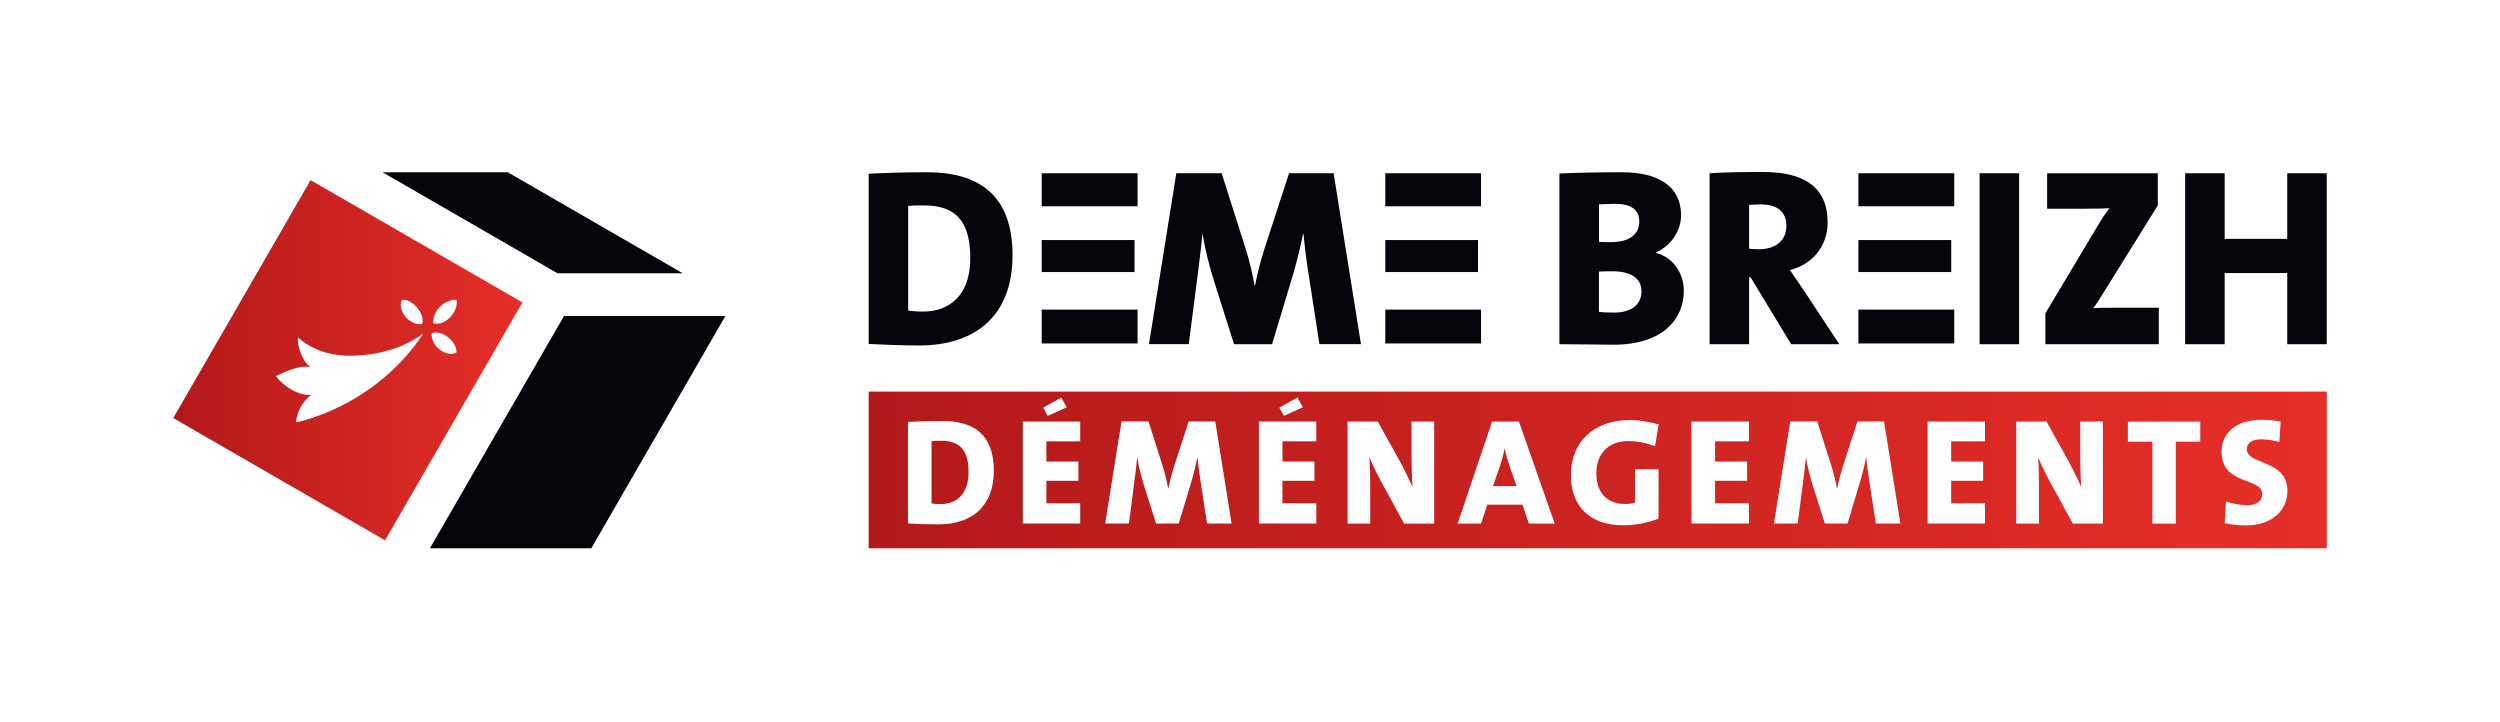
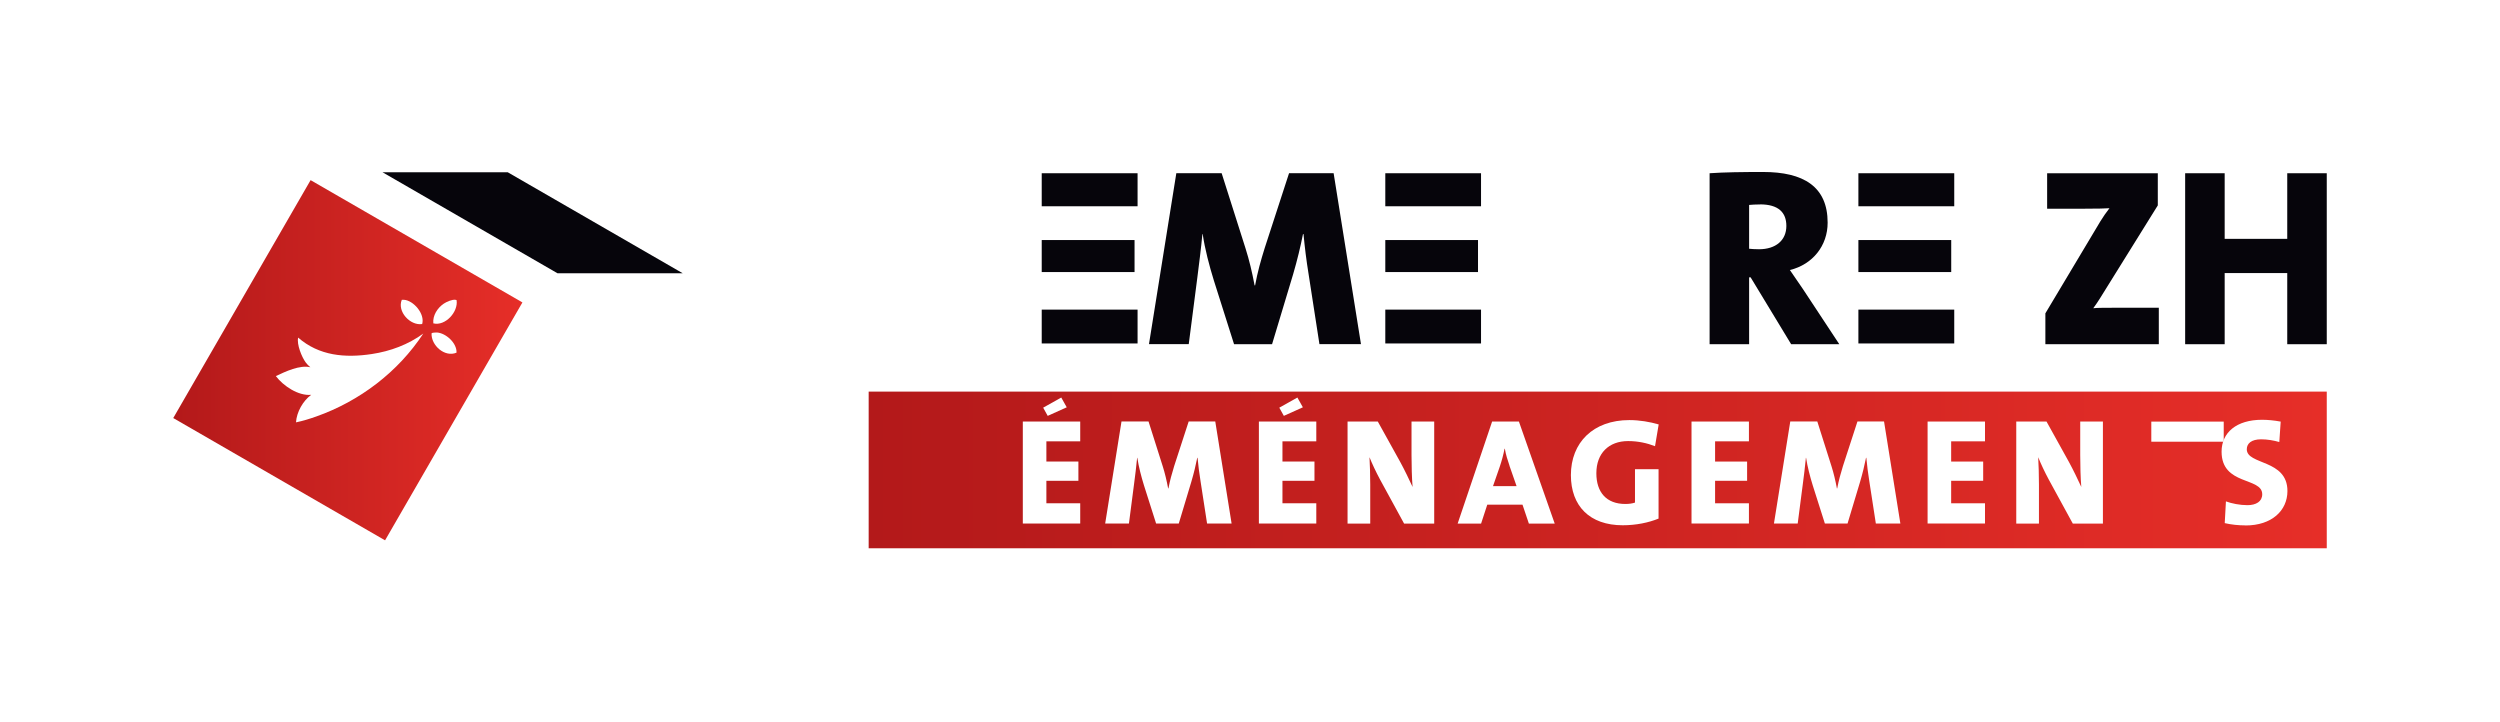
<svg xmlns="http://www.w3.org/2000/svg" xmlns:xlink="http://www.w3.org/1999/xlink" id="Calque_2" viewBox="0 0 396.7 114.49">
  <defs>
    <linearGradient id="Dégradé_sans_nom_217" data-name="Dégradé sans nom 217" x1="137.84" y1="74.57" x2="369.21" y2="74.57" gradientUnits="userSpaceOnUse">
      <stop offset="0" stop-color="#b3191a" />
      <stop offset="1" stop-color="#e62e28" />
    </linearGradient>
    <linearGradient id="Dégradé_sans_nom_217-2" data-name="Dégradé sans nom 217" x1="27.49" y1="57.17" x2="82.9" y2="57.17" gradientTransform="translate(77.1 -19.22) rotate(60)" xlink:href="#Dégradé_sans_nom_217" />
  </defs>
  <g id="Calque_1-2" data-name="Calque_1">
    <rect width="396.7" height="114.49" style="fill: #fff;" />
    <g>
      <rect x="137.84" y="62.14" width="231.37" height="24.86" style="fill: url(#Dégradé_sans_nom_217);" />
      <g>
        <rect x="33.4" y="37.76" width="43.59" height="38.81" transform="translate(-21.91 76.38) rotate(-60)" style="fill: url(#Dégradé_sans_nom_217-2);" />
        <polygon points="60.69 27.33 80.56 27.33 108.33 43.36 88.46 43.36 60.69 27.33" style="fill: #06050b; fill-rule: evenodd;" />
-         <polygon points="89.5 50.14 115.11 50.14 93.83 87 68.22 87 89.5 50.14" style="fill: #06050b; fill-rule: evenodd;" />
      </g>
      <g id="gFwXFm">
        <g>
          <path d="M72.27,47.57c-.53-.07-1.42.32-1.86.62-1,.68-1.77,1.87-1.65,3.12,1.88.48,3.99-1.81,3.69-3.69-.06-.02-.12-.03-.18-.05Z" style="fill: #fff;" />
          <path d="M64.09,47.57h-.33c-.78,1.85,1.32,4.14,3.23,3.85.47-1.61-1.37-3.75-2.9-3.85Z" style="fill: #fff;" />
          <path d="M69.34,52.76c-.14,0-.82,0-.86.15-.08,1.9,2.1,3.84,3.96,3.05.08-1.51-1.67-3.1-3.1-3.2Z" style="fill: #fff;" />
          <path d="M67.18,52.92c-2.39,1.76-5.25,2.82-8.19,3.26-4.23.64-8.36.29-11.68-2.61-.25,1.05.56,3.07,1.19,3.93.21.29.47.55.75.78-1.67-.41-3.96.68-5.48,1.4,1.19,1.57,3.58,3.17,5.61,2.97-1.31.96-2.31,2.74-2.41,4.37,1.07-.22,2.17-.56,3.21-.93,6.88-2.43,13-7.07,17-13.18Z" style="fill: #fff;" />
        </g>
      </g>
      <g>
-         <path d="M145.88,54.82c-2.85,0-5.55-.12-8.04-.24v-27.01c2.13-.12,5.59-.24,9.24-.24,8.16,0,13.59,3.54,13.59,13.18s-5.95,14.31-14.79,14.31ZM146.68,32.6c-1.05,0-1.89,0-2.57.08v16.6c.52.08,1.37.16,2.33.16,4.3,0,7.52-2.65,7.52-8.44,0-5.1-1.65-8.4-7.27-8.4Z" style="fill: #06050b;" />
        <path d="M165.3,49.13v5.37h15.21v-5.37h-15.21ZM180.03,43.17v-5.08h-14.73v5.08h14.73ZM165.3,27.49v5.24h15.21v-5.24h-15.21Z" style="fill: #06050b;" />
        <path d="M209.37,54.62l-1.73-11.17c-.36-2.21-.6-4.22-.8-6.31h-.08c-.4,2.01-.89,4.06-1.57,6.39l-3.34,11.09h-6.03l-3.21-10.13c-.72-2.33-1.41-4.94-1.77-7.36h-.04c-.24,2.53-.52,4.62-.8,6.87l-1.37,10.61h-6.31l4.34-27.13h7.19l3.78,11.9c.6,1.89,1.05,3.78,1.45,5.91h.08c.4-2.17.88-3.86,1.53-5.95l3.86-11.86h7.07l4.34,27.13h-6.59Z" style="fill: #06050b;" />
        <path d="M219.82,49.13v5.37h15.19v-5.37h-15.19ZM234.53,43.17v-5.08h-14.71v5.08h14.71ZM219.82,27.49v5.24h15.19v-5.24h-15.19Z" style="fill: #06050b;" />
-         <path d="M256.01,54.7c-1.61,0-4.62-.08-8.56-.08v-27.09c2.49-.12,6.55-.2,9.89-.2,5.91,0,9.41,2.29,9.41,6.83,0,2.53-1.61,4.82-3.94,5.87v.12c2.77.72,4.38,3.3,4.38,5.99,0,4.34-3.17,8.56-11.17,8.56ZM256.34,32.35c-.97,0-1.85.04-2.61.08v5.95c.52.04,1.13.04,1.85.04,3.05,0,4.54-1.25,4.54-3.3,0-1.73-1.17-2.77-3.78-2.77ZM255.81,43.05c-.32,0-1.61,0-2.09.04v6.39c.52.08,1.45.12,2.41.12,2.77,0,4.34-1.29,4.34-3.38s-1.73-3.18-4.66-3.18Z" style="fill: #06050b;" />
        <path d="M284.22,54.62l-6.43-10.61h-.24v10.61h-6.27v-27.13c2.29-.16,5.22-.2,8.48-.2,6.39,0,10.25,2.29,10.25,8.04,0,3.66-2.37,6.63-5.99,7.52.72,1.04,1.41,2.05,2.09,3.05l5.75,8.72h-7.64ZM279.28,32.44c-.64,0-1.37.04-1.73.08v6.95c.32.04.97.08,1.57.08,2.65,0,4.34-1.41,4.34-3.7,0-2.13-1.25-3.42-4.18-3.42Z" style="fill: #06050b;" />
        <path d="M294.89,27.49v5.24h15.21v-5.24h-15.21ZM294.89,49.13v5.37h15.21v-5.37h-15.21ZM309.62,43.17v-5.08h-14.73v5.08h14.73Z" style="fill: #06050b;" />
-         <path d="M314.12,54.62v-27.13h6.27v27.13h-6.27Z" style="fill: #06050b;" />
        <path d="M324.56,54.62v-4.9l8.72-14.59c.44-.72.92-1.41,1.45-2.09-.72.04-1.65.08-4.26.08h-5.63v-5.63h17.56v5.1l-9.2,14.79c-.32.52-.64.97-1.04,1.53.52-.08,2.05-.08,5.26-.08h5.14v5.79h-18.01Z" style="fill: #06050b;" />
        <path d="M362.94,54.62v-11.29h-9.93v11.29h-6.27v-27.13h6.27v10.41h9.93v-10.41h6.27v27.13h-6.27Z" style="fill: #06050b;" />
      </g>
      <g>
-         <path d="M148.87,83.21c-1.7,0-3.31-.07-4.8-.14v-16.12c1.27-.07,3.33-.14,5.52-.14,4.87,0,8.11,2.11,8.11,7.86s-3.55,8.54-8.83,8.54ZM149.35,69.94c-.62,0-1.13,0-1.53.05v9.9c.31.05.82.1,1.39.1,2.57,0,4.48-1.58,4.48-5.04,0-3.04-.98-5.01-4.34-5.01Z" style="fill: #fff;" />
        <path d="M162.3,83.08v-16.19h9.11v3.14h-5.37v3.21h5.08v3.05h-5.08v3.57h5.37v3.21h-9.11ZM166.25,65.99l-.72-1.3,2.87-1.61.87,1.55-3.02,1.36Z" style="fill: #fff;" />
        <path d="M191.54,83.08l-1.03-6.67c-.22-1.32-.36-2.52-.48-3.77h-.05c-.24,1.2-.53,2.42-.94,3.81l-1.99,6.62h-3.6l-1.92-6.04c-.43-1.39-.84-2.95-1.06-4.39h-.03c-.14,1.51-.31,2.76-.48,4.1l-.82,6.33h-3.77l2.59-16.19h4.29l2.25,7.1c.36,1.13.62,2.25.86,3.52h.05c.24-1.29.53-2.3.91-3.55l2.3-7.07h4.22l2.59,16.19h-3.93Z" style="fill: #fff;" />
        <path d="M199.76,83.08v-16.19h9.11v3.14h-5.37v3.21h5.08v3.05h-5.08v3.57h5.37v3.21h-9.11ZM203.72,65.99l-.72-1.3,2.87-1.61.87,1.55-3.02,1.36Z" style="fill: #fff;" />
        <path d="M222.8,83.08l-3.81-6.98c-.67-1.25-1.25-2.49-1.68-3.55.07,1.2.12,2.83.12,4.37v6.16h-3.6v-16.19h4.8l3.55,6.4c.72,1.32,1.39,2.73,1.97,3.98-.12-1.39-.17-3.53-.17-5.06v-5.32h3.6v16.19h-4.77Z" style="fill: #fff;" />
        <path d="M242.6,83.08l-1.01-3h-5.59l-.98,3h-3.72l5.47-16.19h4.25l5.68,16.19h-4.1ZM239.53,73.9c-.31-.91-.58-1.73-.74-2.69h-.05c-.17.89-.43,1.89-.77,2.88l-1.06,3.05h3.74l-1.13-3.24Z" style="fill: #fff;" />
        <path d="M262.64,70.81c-1.27-.5-2.73-.82-4.29-.82-3.07,0-5.04,1.94-5.04,5.11,0,3,1.58,4.87,4.6,4.87.58,0,1.1-.07,1.53-.22v-5.3h3.74v7.84c-1.58.65-3.6,1.06-5.68,1.06-5.25,0-8.23-3.05-8.23-7.96,0-5.16,3.53-8.73,9.28-8.73,1.63,0,3.29.29,4.65.69l-.58,3.45Z" style="fill: #fff;" />
        <path d="M268.41,83.08v-16.19h9.11v3.14h-5.37v3.21h5.08v3.05h-5.08v3.57h5.37v3.21h-9.11Z" style="fill: #fff;" />
        <path d="M297.66,83.08l-1.03-6.67c-.22-1.32-.36-2.52-.48-3.77h-.05c-.24,1.2-.53,2.42-.94,3.81l-1.99,6.62h-3.6l-1.92-6.04c-.43-1.39-.84-2.95-1.06-4.39h-.03c-.14,1.51-.31,2.76-.48,4.1l-.82,6.33h-3.77l2.59-16.19h4.29l2.25,7.1c.36,1.13.62,2.25.86,3.52h.05c.24-1.29.53-2.3.91-3.55l2.3-7.07h4.22l2.59,16.19h-3.93Z" style="fill: #fff;" />
        <path d="M305.87,83.08v-16.19h9.11v3.14h-5.37v3.21h5.08v3.05h-5.08v3.57h5.37v3.21h-9.11Z" style="fill: #fff;" />
        <path d="M328.91,83.08l-3.81-6.98c-.67-1.25-1.25-2.49-1.68-3.55.07,1.2.12,2.83.12,4.37v6.16h-3.6v-16.19h4.8l3.55,6.4c.72,1.32,1.39,2.73,1.97,3.98-.12-1.39-.17-3.53-.17-5.06v-5.32h3.6v16.19h-4.77Z" style="fill: #fff;" />
-         <path d="M345.26,70.09v13h-3.72v-13h-3.89v-3.19h11.49v3.19h-3.88Z" style="fill: #fff;" />
+         <path d="M345.26,70.09v13v-13h-3.89v-3.19h11.49v3.19h-3.88Z" style="fill: #fff;" />
        <path d="M356.33,83.37c-1.13,0-2.28-.12-3.31-.36l.19-3.45c.91.34,2.23.6,3.41.6,1.37,0,2.35-.58,2.35-1.73,0-2.76-6.45-1.34-6.45-6.76,0-3.04,2.37-5.06,6.43-5.06.86,0,1.94.1,2.95.29l-.22,3.24c-.91-.26-1.92-.43-2.88-.43-1.56,0-2.28.67-2.28,1.58,0,2.52,6.45,1.56,6.45,6.62,0,3.14-2.52,5.47-6.64,5.47Z" style="fill: #fff;" />
      </g>
    </g>
  </g>
</svg>